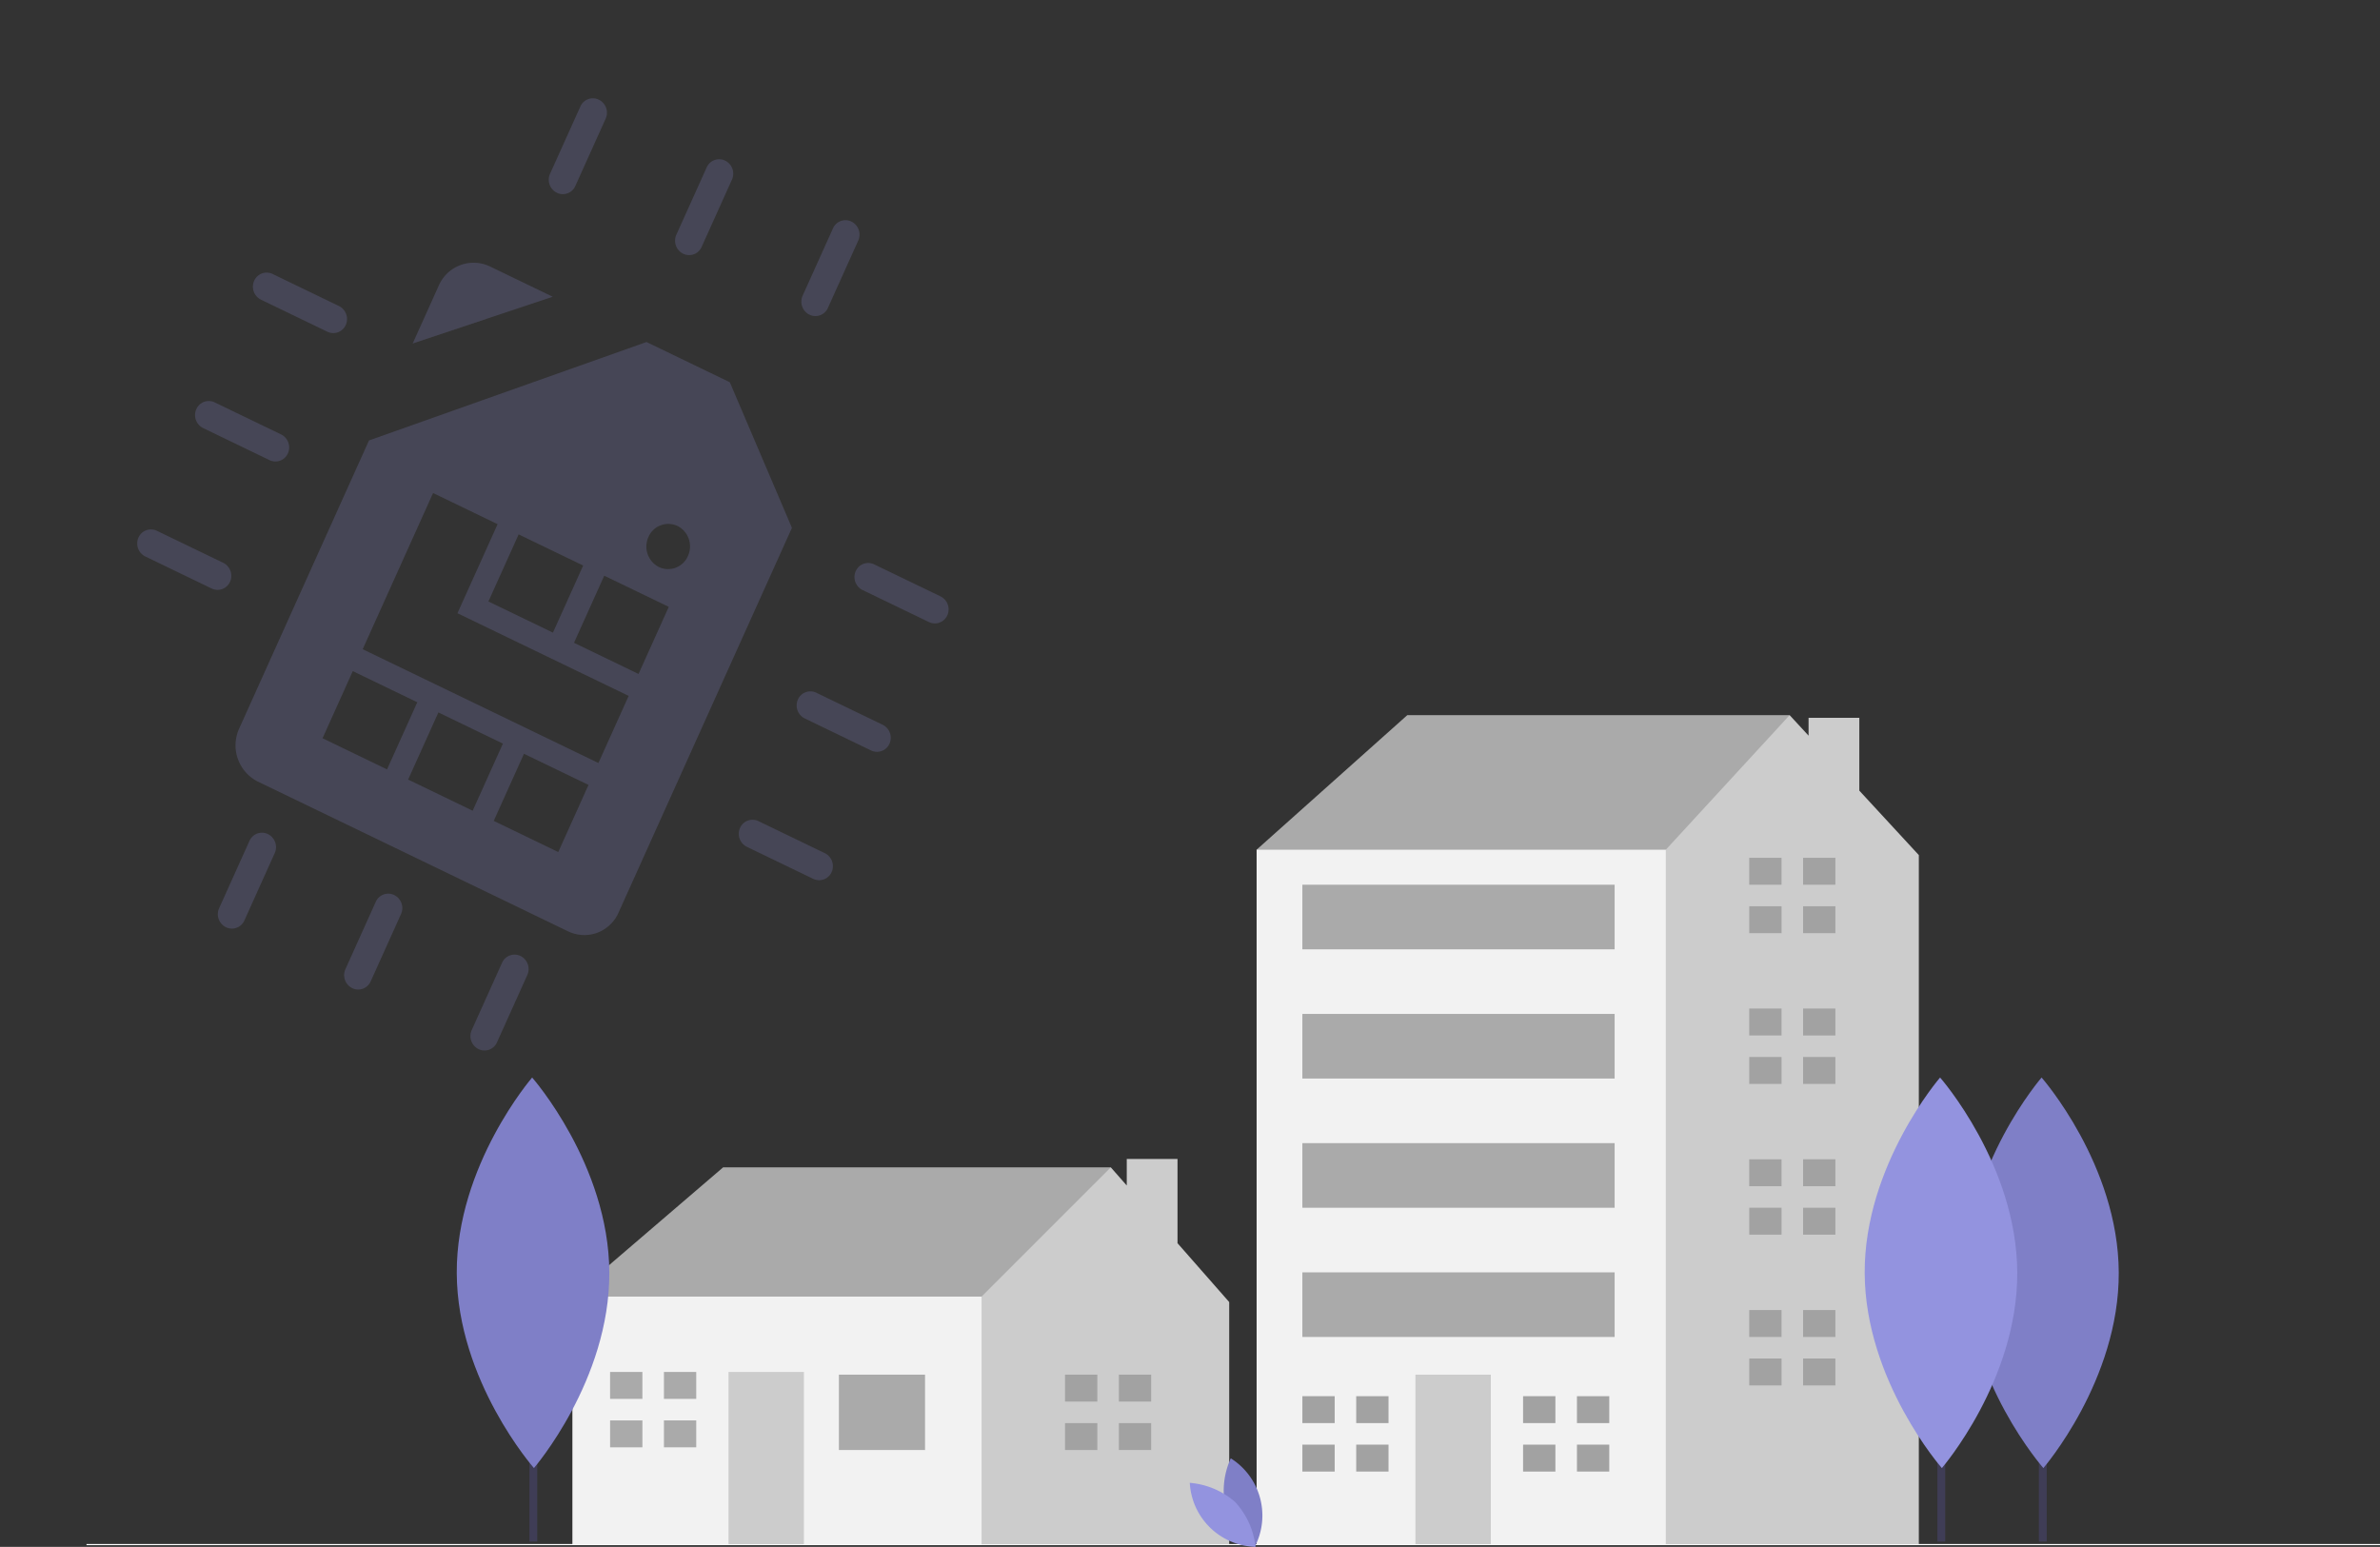
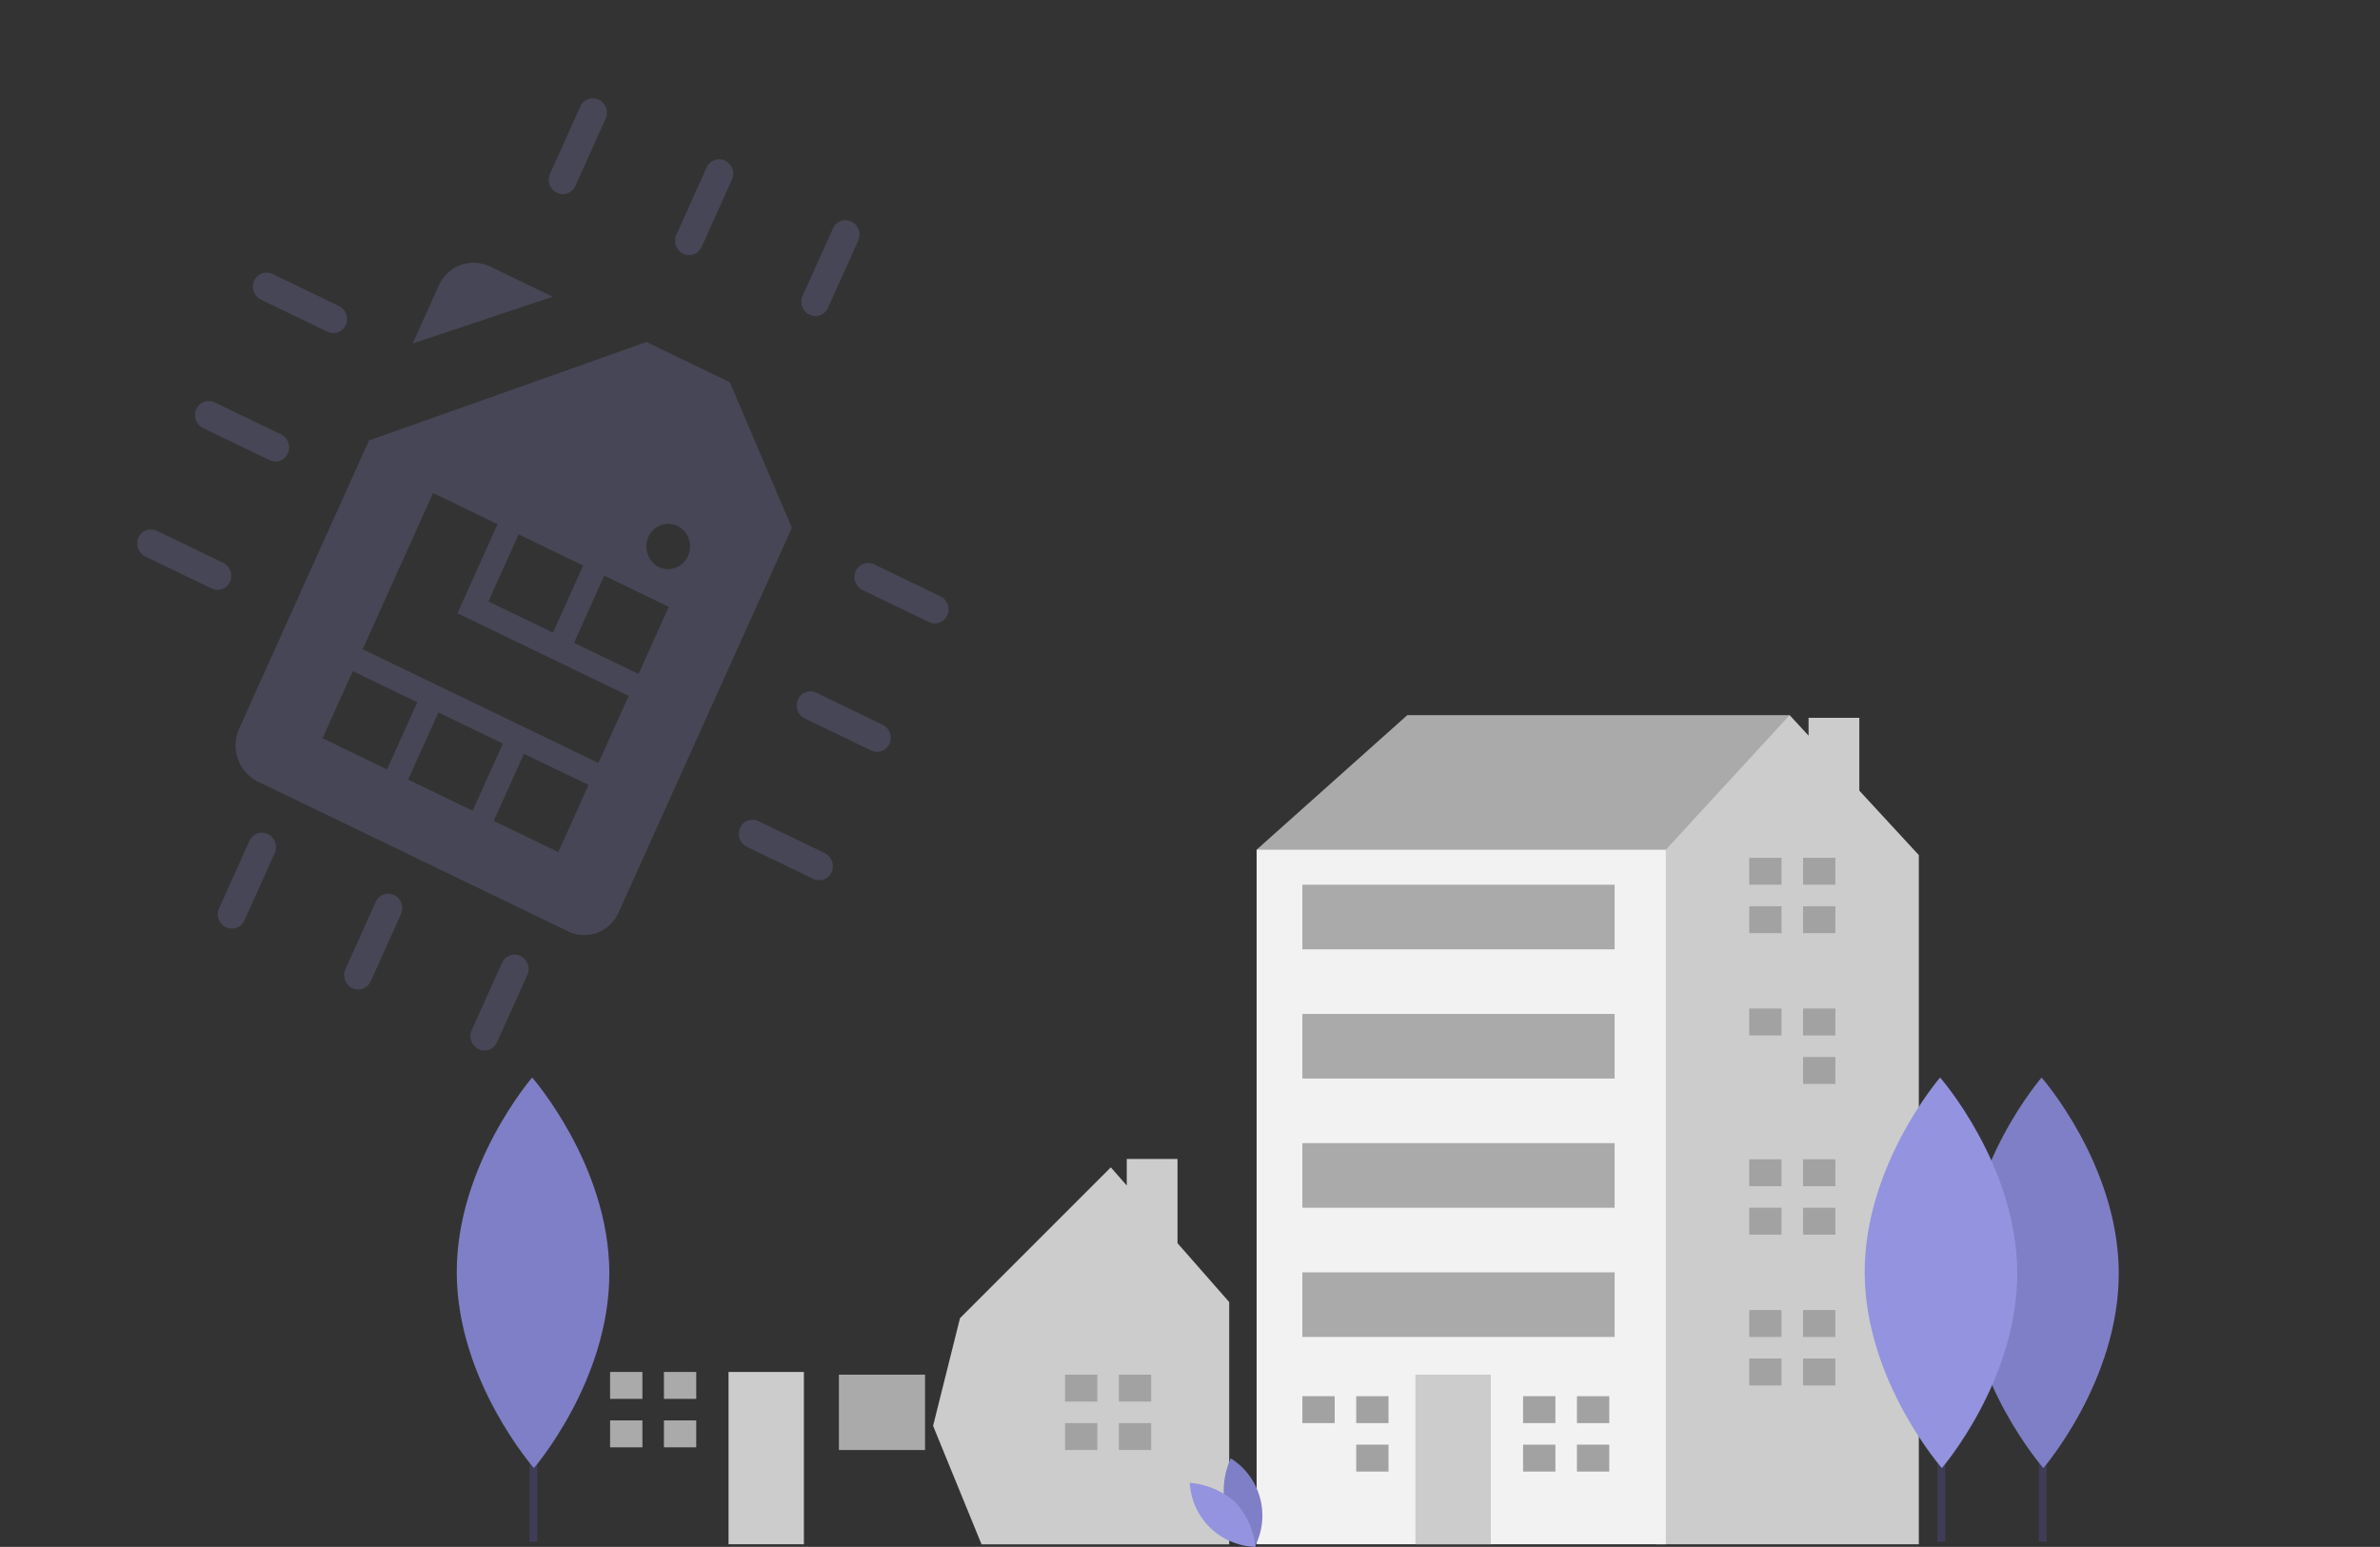
<svg xmlns="http://www.w3.org/2000/svg" width="375.653" height="244.15" viewBox="0 0 375.653 244.15">
  <rect x="0" y="0" width="375.653" height="244.15" fill="#333333" stroke="none" />
  <g transform="translate(-6.847 -5913.558)">
    <g transform="translate(20 6156.762)">
-       <path d="M362.5.677H.5V.5h362Z" fill="#fff" />
-     </g>
+       </g>
    <g transform="translate(-112.092 5950.727)">
      <g transform="translate(185.05 -46.381) rotate(30)" opacity="0.2">
        <g transform="translate(0 10.638) rotate(-4.992)">
          <path d="M59.558,16.406a2.149,2.149,0,0,0,2.184-2.193L61.589,2.544A2.29,2.29,0,0,0,59.347.292a2.149,2.149,0,0,0-2.184,2.193l.153,11.669A2.29,2.29,0,0,0,59.558,16.406Zm-22.132-.292a2.149,2.149,0,0,0,2.184-2.193L39.457,2.252A2.29,2.29,0,0,0,37.215,0a2.149,2.149,0,0,0-2.184,2.193l.153,11.669A2.29,2.29,0,0,0,37.426,16.114ZM81.69,16.7a2.149,2.149,0,0,0,2.184-2.2L83.721,2.836A2.29,2.29,0,0,0,81.479.584a2.149,2.149,0,0,0-2.184,2.193l.153,11.669A2.29,2.29,0,0,0,81.69,16.7ZM61.016,127.425a2.149,2.149,0,0,0-2.184,2.193l.153,11.669a2.29,2.29,0,0,0,2.242,2.252,2.149,2.149,0,0,0,2.184-2.194l-.153-11.669a2.29,2.29,0,0,0-2.242-2.251Zm22.132.292a2.149,2.149,0,0,0-2.184,2.193l.153,11.669a2.29,2.29,0,0,0,2.242,2.252,2.149,2.149,0,0,0,2.184-2.193l-.153-11.669a2.29,2.29,0,0,0-2.242-2.252Zm-44.264-.584a2.149,2.149,0,0,0-2.184,2.193L36.853,141a2.29,2.29,0,0,0,2.242,2.252,2.149,2.149,0,0,0,2.184-2.194l-.153-11.669a2.29,2.29,0,0,0-2.242-2.256Zm80.633-56.659L107.9,70.321a2.149,2.149,0,0,0-2.184,2.193,2.29,2.29,0,0,0,2.242,2.252l11.619.153a2.149,2.149,0,0,0,2.184-2.193,2.29,2.29,0,0,0-2.244-2.252ZM107.664,52.54l11.619.153a2.149,2.149,0,0,0,2.184-2.193,2.29,2.29,0,0,0-2.242-2.252L107.606,48.1a2.149,2.149,0,0,0-2.184,2.193,2.29,2.29,0,0,0,2.242,2.252ZM119.809,92.7l-11.619-.153a2.149,2.149,0,0,0-2.184,2.193,2.29,2.29,0,0,0,2.242,2.252l11.619.153a2.149,2.149,0,0,0,2.184-2.193,2.29,2.29,0,0,0-2.242-2.252ZM14.1,69.084,2.476,68.931A2.149,2.149,0,0,0,.292,71.124a2.29,2.29,0,0,0,2.242,2.252l11.619.153a2.149,2.149,0,0,0,2.184-2.193A2.29,2.29,0,0,0,14.1,69.084Zm.292,22.226L2.768,91.157A2.149,2.149,0,0,0,.584,93.351,2.29,2.29,0,0,0,2.826,95.6l11.619.153a2.149,2.149,0,0,0,2.184-2.193,2.29,2.29,0,0,0-2.242-2.25ZM13.8,46.858,2.184,46.7A2.149,2.149,0,0,0,0,48.9a2.29,2.29,0,0,0,2.243,2.25l11.619.153a2.149,2.149,0,0,0,2.184-2.193A2.29,2.29,0,0,0,13.8,46.858Z" fill="#9393df" />
          <path d="M59.558,16.406a2.149,2.149,0,0,0,2.184-2.193L61.589,2.544A2.29,2.29,0,0,0,59.347.292a2.149,2.149,0,0,0-2.184,2.193l.153,11.669A2.29,2.29,0,0,0,59.558,16.406Zm-22.132-.292a2.149,2.149,0,0,0,2.184-2.193L39.457,2.252A2.29,2.29,0,0,0,37.215,0a2.149,2.149,0,0,0-2.184,2.193l.153,11.669A2.29,2.29,0,0,0,37.426,16.114ZM81.69,16.7a2.149,2.149,0,0,0,2.184-2.2L83.721,2.836A2.29,2.29,0,0,0,81.479.584a2.149,2.149,0,0,0-2.184,2.193l.153,11.669A2.29,2.29,0,0,0,81.69,16.7ZM61.016,127.425a2.149,2.149,0,0,0-2.184,2.193l.153,11.669a2.29,2.29,0,0,0,2.242,2.252,2.149,2.149,0,0,0,2.184-2.194l-.153-11.669a2.29,2.29,0,0,0-2.242-2.251Zm22.132.292a2.149,2.149,0,0,0-2.184,2.193l.153,11.669a2.29,2.29,0,0,0,2.242,2.252,2.149,2.149,0,0,0,2.184-2.193l-.153-11.669a2.29,2.29,0,0,0-2.242-2.252Zm-44.264-.584a2.149,2.149,0,0,0-2.184,2.193L36.853,141a2.29,2.29,0,0,0,2.242,2.252,2.149,2.149,0,0,0,2.184-2.194l-.153-11.669a2.29,2.29,0,0,0-2.242-2.256Zm80.633-56.659L107.9,70.321a2.149,2.149,0,0,0-2.184,2.193,2.29,2.29,0,0,0,2.242,2.252l11.619.153a2.149,2.149,0,0,0,2.184-2.193,2.29,2.29,0,0,0-2.244-2.252ZM107.664,52.54l11.619.153a2.149,2.149,0,0,0,2.184-2.193,2.29,2.29,0,0,0-2.242-2.252L107.606,48.1a2.149,2.149,0,0,0-2.184,2.193,2.29,2.29,0,0,0,2.242,2.252ZM119.809,92.7l-11.619-.153a2.149,2.149,0,0,0-2.184,2.193,2.29,2.29,0,0,0,2.242,2.252l11.619.153a2.149,2.149,0,0,0,2.184-2.193,2.29,2.29,0,0,0-2.242-2.252ZM14.1,69.084,2.476,68.931A2.149,2.149,0,0,0,.292,71.124a2.29,2.29,0,0,0,2.242,2.252l11.619.153a2.149,2.149,0,0,0,2.184-2.193A2.29,2.29,0,0,0,14.1,69.084Zm.292,22.226L2.768,91.157A2.149,2.149,0,0,0,.584,93.351,2.29,2.29,0,0,0,2.826,95.6l11.619.153a2.149,2.149,0,0,0,2.184-2.193,2.29,2.29,0,0,0-2.242-2.25ZM13.8,46.858,2.184,46.7A2.149,2.149,0,0,0,0,48.9a2.29,2.29,0,0,0,2.243,2.25l11.619.153a2.149,2.149,0,0,0,2.184-2.193A2.29,2.29,0,0,0,13.8,46.858Z" fill="#9393df" opacity="0.09" />
          <path d="M61.582,89.889h-.015l-54.4-.72a6.4,6.4,0,0,1-6.16-6.327L.352,32.956,33.477.364l14.6.193,18.6,16.684.87,66.482a5.993,5.993,0,0,1-1.672,4.4A5.909,5.909,0,0,1,61.582,89.889ZM43.423,67.433l.152,11.623,11.313.15-.152-11.623Zm-15-.2.152,11.623,11.313.15-.152-11.623Zm-15-.2.152,11.623,11.308.15L24.73,67.185l-11.308-.15Zm-.4-30.826.354,27.034,41.315.547L54.54,52.169l-30.006-.4-.2-15.415L13.026,36.2Zm30,.4.152,11.619,11.313.15-.152-11.619Zm-15-.2.152,11.619,11.313.15-.152-11.619Zm22.156-11.8a3.407,3.407,0,0,0-3.416,3.514,3.629,3.629,0,0,0,3.51,3.6A3.4,3.4,0,0,0,53.68,28.21,3.626,3.626,0,0,0,50.174,24.6ZM.132,16.176v-.01L0,6.162A5.99,5.99,0,0,1,6,0L17.034.146.14,16.169Z" transform="translate(26.727 31.121)" fill="#9393df" />
          <path d="M61.582,89.889h-.015l-54.4-.72a6.4,6.4,0,0,1-6.16-6.327L.352,32.956,33.477.364l14.6.193,18.6,16.684.87,66.482a5.993,5.993,0,0,1-1.672,4.4A5.909,5.909,0,0,1,61.582,89.889ZM43.423,67.433l.152,11.623,11.313.15-.152-11.623Zm-15-.2.152,11.623,11.313.15-.152-11.623Zm-15-.2.152,11.623,11.308.15L24.73,67.185l-11.308-.15Zm-.4-30.826.354,27.034,41.315.547L54.54,52.169l-30.006-.4-.2-15.415L13.026,36.2Zm30,.4.152,11.619,11.313.15-.152-11.619Zm-15-.2.152,11.619,11.313.15-.152-11.619Zm22.156-11.8a3.407,3.407,0,0,0-3.416,3.514,3.629,3.629,0,0,0,3.51,3.6A3.4,3.4,0,0,0,53.68,28.21,3.626,3.626,0,0,0,50.174,24.6ZM.132,16.176v-.01L0,6.162A5.99,5.99,0,0,1,6,0L17.034.146.14,16.169Z" transform="translate(26.727 31.121)" fill="#9393df" opacity="0.09" />
        </g>
      </g>
      <g transform="translate(-50 75.704)">
        <rect width="1.232" height="48.679" transform="translate(490.754 81.763)" fill="#3f3d56" />
        <path d="M589.157,404.255c.078,17.022-11.9,30.876-11.9,30.876s-12.1-13.743-12.182-30.765,11.9-30.877,11.9-30.877S589.079,387.233,589.157,404.255Z" transform="translate(-85.798 -316.288)" fill="#7f7fc7" />
-         <path d="M296.556,291.479l-2.549-4.249,23.793-20.4h61.184v5.948L356.89,296.577l-25.494,5.1Z" transform="translate(-34.722 -195.453)" fill="#aaa" />
        <path d="M391.255,278.763v-13.3h-8.011v4.193l-2.521-2.865-20.4,20.4-3.4,3.4-4.249,17,7.648,18.7h39.09v-38.24Z" transform="translate(-36.46 -195.413)" fill="#ccc" />
-         <rect width="64.583" height="39.09" transform="translate(259.285 91.777)" fill="#f2f2f2" />
        <rect width="13.596" height="11.897" transform="translate(301.349 104.098)" fill="#aaa" />
        <rect width="11.897" height="27.193" transform="translate(283.929 103.673)" fill="#ccc" />
        <path d="M305.236,304.361v-4.249h-5.1v4.249Z" transform="translate(-34.903 -196.439)" fill="#aaa" />
        <path d="M304.811,307.994h-4.673v4.249h5.1v-4.249Z" transform="translate(-34.903 -196.672)" fill="#aaa" />
        <rect width="5.099" height="4.249" transform="translate(273.732 103.673)" fill="#aaa" />
        <rect width="5.099" height="4.249" transform="translate(273.732 111.321)" fill="#aaa" />
        <path d="M379.234,304.8v-4.25h-5.1v4.25Z" transform="translate(-37.095 -196.452)" fill="#a2a2a2" />
        <path d="M378.809,308.432h-4.674v4.249h5.1v-4.249Z" transform="translate(-37.095 -196.685)" fill="#a2a2a2" />
        <rect width="5.099" height="4.249" transform="translate(345.538 104.098)" fill="#a2a2a2" />
        <rect width="5.099" height="4.249" transform="translate(345.538 111.746)" fill="#a2a2a2" />
        <path d="M433.9,217.919l-4.249-3.4,23.794-21.245h60.334v18.7l-39.09,26.344Z" transform="translate(-62.376 -193.274)" fill="#aaa" />
        <path d="M526.161,205.192V193.7h-8.01v2.815l-2.99-3.239-19.545,21.245-7.648,5.1L476.109,306.26l17.884,17.884h41.562V215.369Z" transform="translate(-63.752 -193.274)" fill="#ccc" />
        <rect width="64.583" height="109.622" transform="translate(367.28 21.245)" fill="#f2f2f2" />
        <rect width="11.897" height="26.768" transform="translate(392.349 104.098)" fill="#ccc" />
        <path d="M442.2,308.3v-4.249h-5.1V308.3Z" transform="translate(-62.597 -196.556)" fill="#a2a2a2" />
-         <path d="M441.774,311.935H437.1v4.249h5.1v-4.249Z" transform="translate(-62.597 -196.789)" fill="#a2a2a2" />
        <rect width="5.099" height="4.249" transform="translate(383.001 107.497)" fill="#a2a2a2" />
        <rect width="5.099" height="4.249" transform="translate(383.001 115.145)" fill="#a2a2a2" />
        <path d="M478.1,308.3v-4.249H473V308.3Z" transform="translate(-63.66 -196.556)" fill="#a2a2a2" />
        <path d="M477.678,311.935H473v4.249h5.1v-4.249Z" transform="translate(-63.66 -196.789)" fill="#a2a2a2" />
        <rect width="5.099" height="4.249" transform="translate(417.842 107.497)" fill="#a2a2a2" />
        <rect width="5.099" height="4.249" transform="translate(417.842 115.145)" fill="#a2a2a2" />
        <path d="M514.883,220.73v-4.249h-5.1v4.249Z" transform="translate(-64.75 -193.962)" fill="#a2a2a2" />
        <path d="M514.459,224.363h-4.674v4.249h5.1v-4.249Z" transform="translate(-64.75 -194.195)" fill="#a2a2a2" />
        <rect width="5.099" height="4.249" transform="translate(453.533 22.52)" fill="#a2a2a2" />
        <rect width="5.099" height="4.249" transform="translate(453.533 30.167)" fill="#a2a2a2" />
        <path d="M514.883,245.251V241h-5.1v4.249h5.1Z" transform="translate(-64.75 -194.688)" fill="#a2a2a2" />
-         <path d="M514.459,248.883h-4.674v4.249h5.1v-4.249Z" transform="translate(-64.75 -194.922)" fill="#a2a2a2" />
        <rect width="5.099" height="4.249" transform="translate(453.533 46.313)" fill="#a2a2a2" />
        <rect width="5.099" height="4.249" transform="translate(453.533 53.961)" fill="#a2a2a2" />
        <path d="M514.883,269.771v-4.249h-5.1v4.249Z" transform="translate(-64.75 -195.414)" fill="#a2a2a2" />
        <path d="M514.459,273.4h-4.674v4.249h5.1V273.4Z" transform="translate(-64.75 -195.648)" fill="#a2a2a2" />
        <rect width="5.099" height="4.249" transform="translate(453.533 70.107)" fill="#a2a2a2" />
        <rect width="5.099" height="4.249" transform="translate(453.533 77.755)" fill="#a2a2a2" />
        <path d="M514.883,294.291v-4.249h-5.1v4.249Z" transform="translate(-64.75 -196.141)" fill="#a2a2a2" />
        <path d="M514.459,297.923h-4.674v4.249h5.1v-4.249Z" transform="translate(-64.75 -196.374)" fill="#a2a2a2" />
        <rect width="5.099" height="4.249" transform="translate(453.533 93.901)" fill="#a2a2a2" />
        <rect width="5.099" height="4.249" transform="translate(453.533 101.549)" fill="#a2a2a2" />
        <rect width="49.287" height="10.197" transform="translate(374.503 26.768)" fill="#aaa" />
        <rect width="49.287" height="10.197" transform="translate(374.503 47.163)" fill="#aaa" />
        <rect width="49.287" height="10.197" transform="translate(374.503 67.558)" fill="#aaa" />
        <rect width="49.287" height="10.197" transform="translate(374.503 87.953)" fill="#aaa" />
        <rect width="1.232" height="48.679" transform="translate(252.507 81.763)" fill="#3f3d56" />
        <path d="M319.28,404.255c.078,17.022-11.9,30.876-11.9,30.876s-12.1-13.743-12.181-30.765,11.9-30.877,11.9-30.877S319.2,387.233,319.28,404.255Z" transform="translate(-54.167 -316.288)" fill="#7f7fc7" />
        <rect width="1.232" height="48.679" transform="translate(474.733 81.763)" fill="#3f3d56" />
        <path d="M572.647,404.255c.078,17.022-11.9,30.876-11.9,30.876s-12.1-13.743-12.181-30.765,11.9-30.877,11.9-30.877S572.569,387.233,572.647,404.255Z" transform="translate(-85.309 -316.288)" fill="#9393df" />
        <path d="M444.576,443.152A12.4,12.4,0,0,0,449.2,449.4a10.678,10.678,0,0,0-3.78-13.973,12.4,12.4,0,0,0-.844,7.725Z" transform="translate(-82.219 -318.123)" fill="#7f7fc7" />
        <path d="M445.948,442.441a12.4,12.4,0,0,1,3.214,7.074,10.678,10.678,0,0,1-10.372-10.1,12.4,12.4,0,0,1,7.158,3.026Z" transform="translate(-82.057 -318.241)" fill="#9393df" />
      </g>
    </g>
  </g>
</svg>